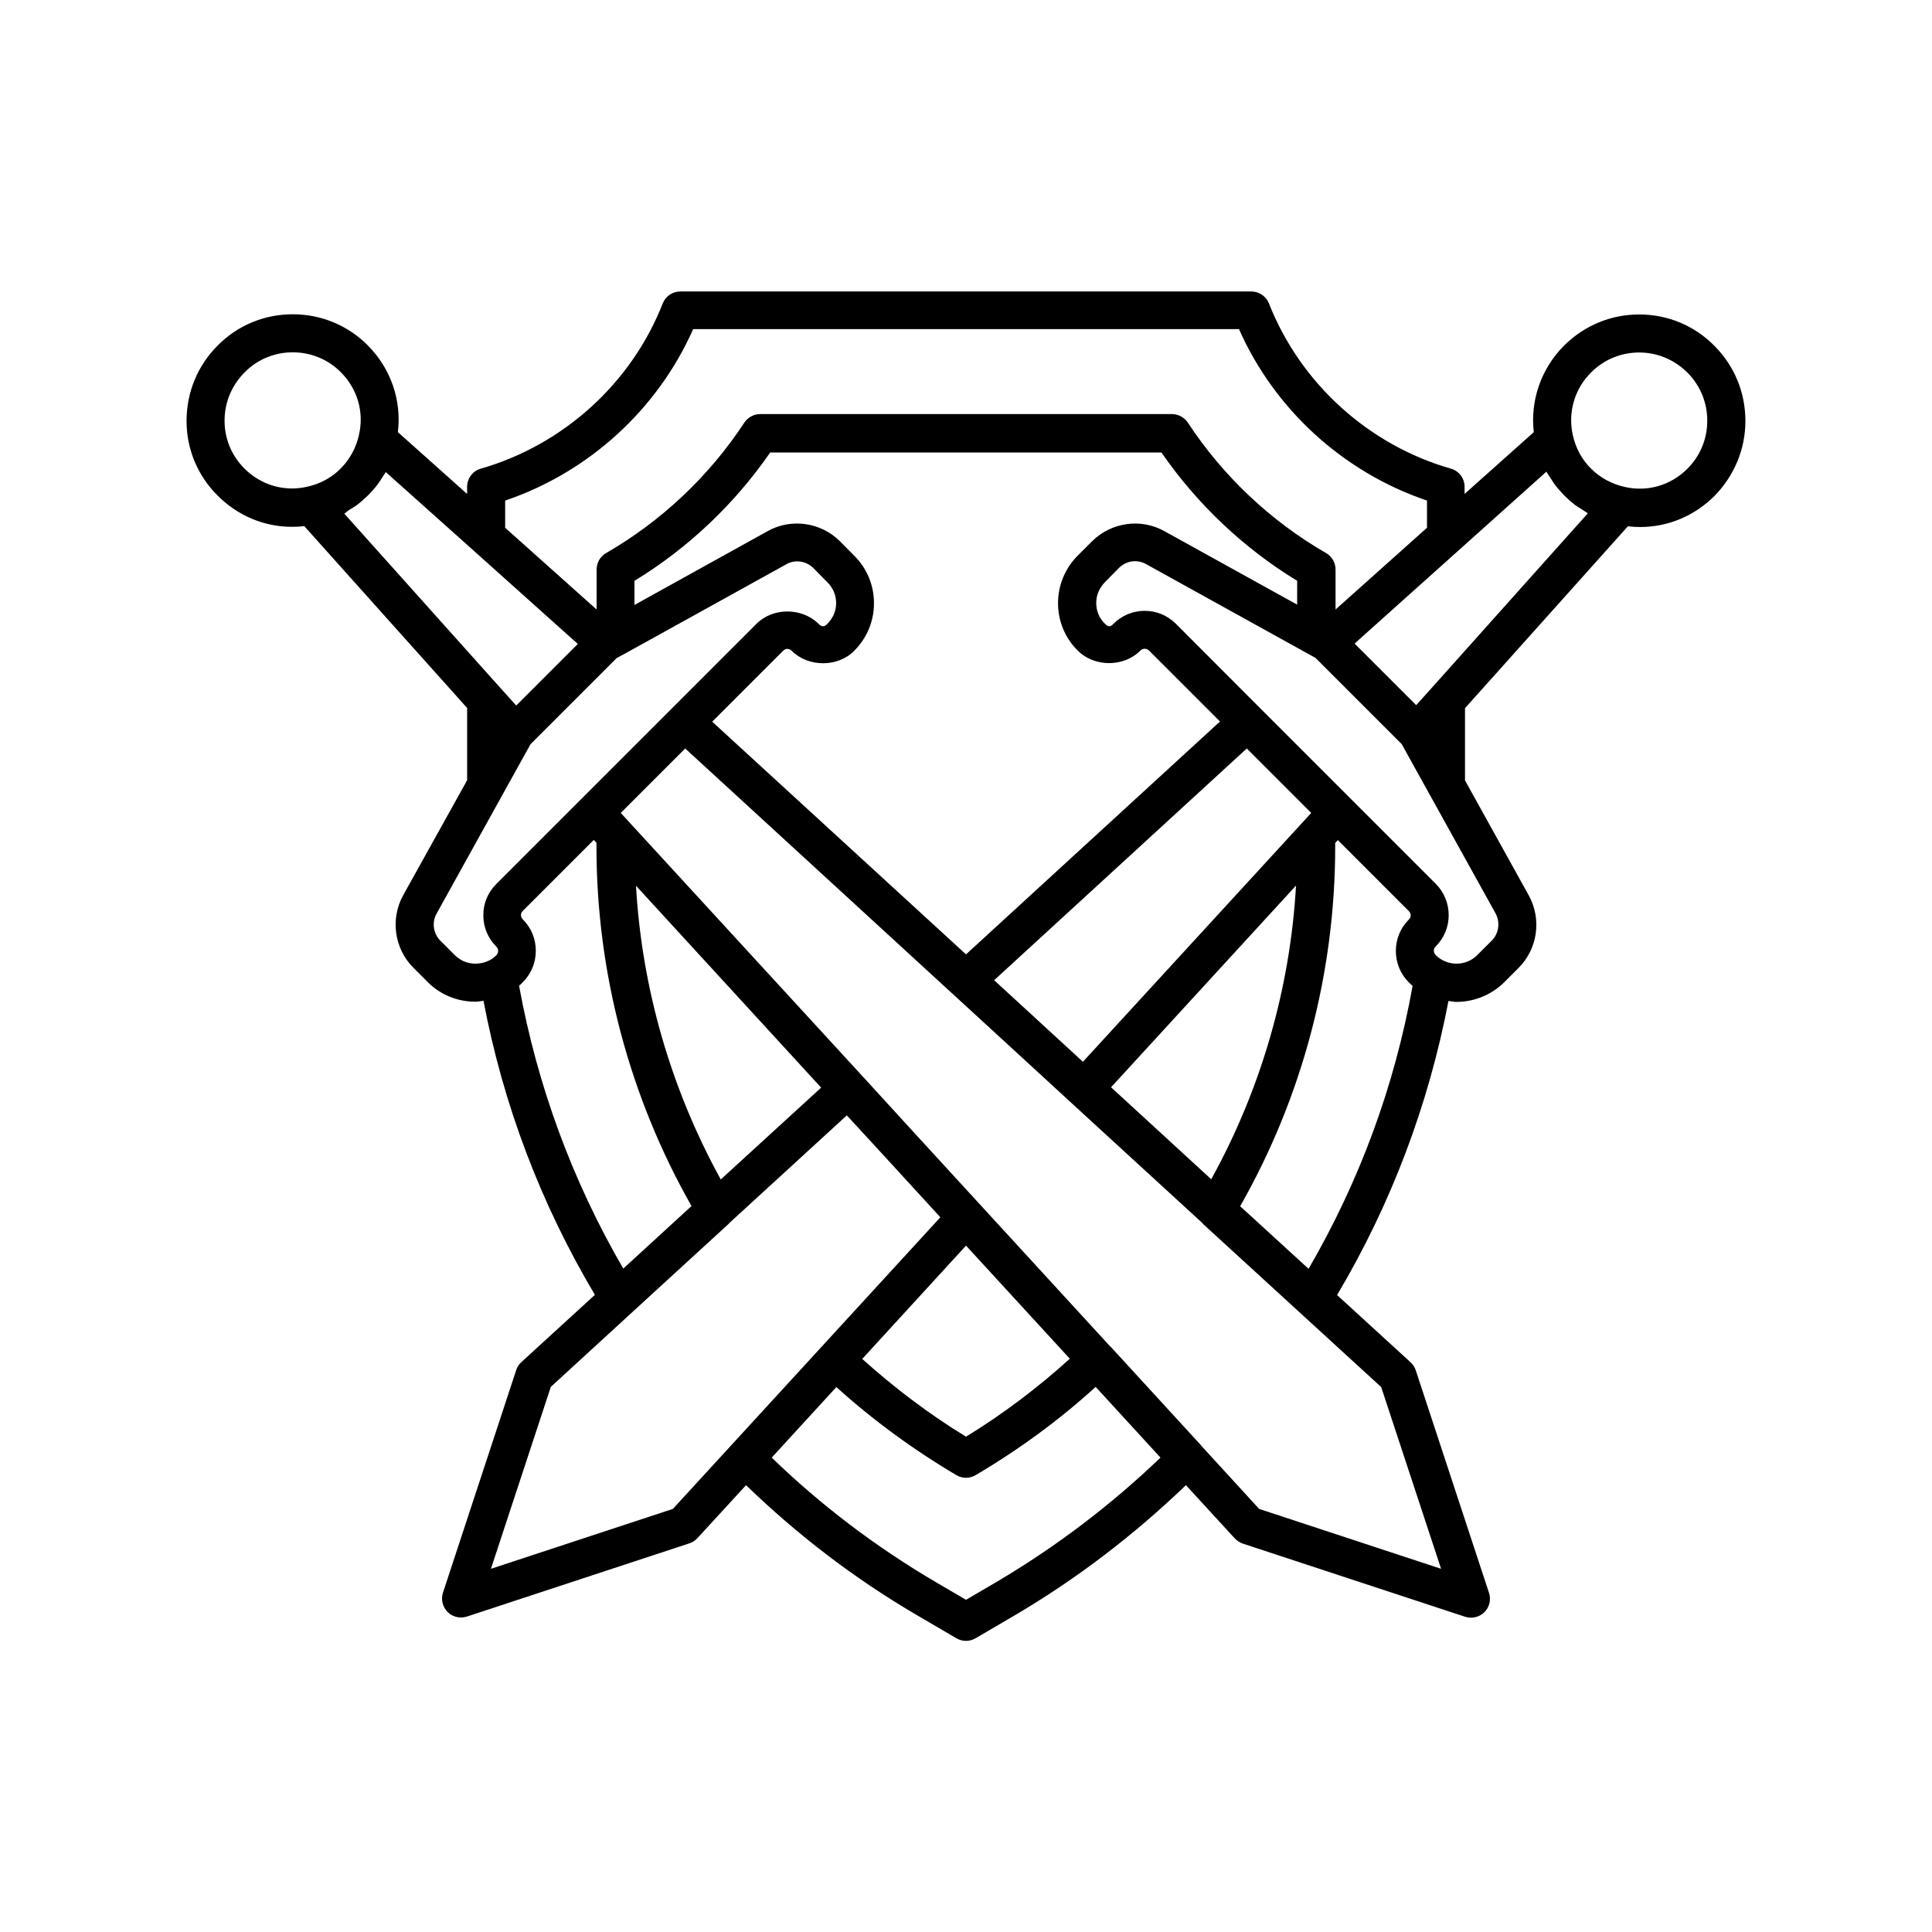
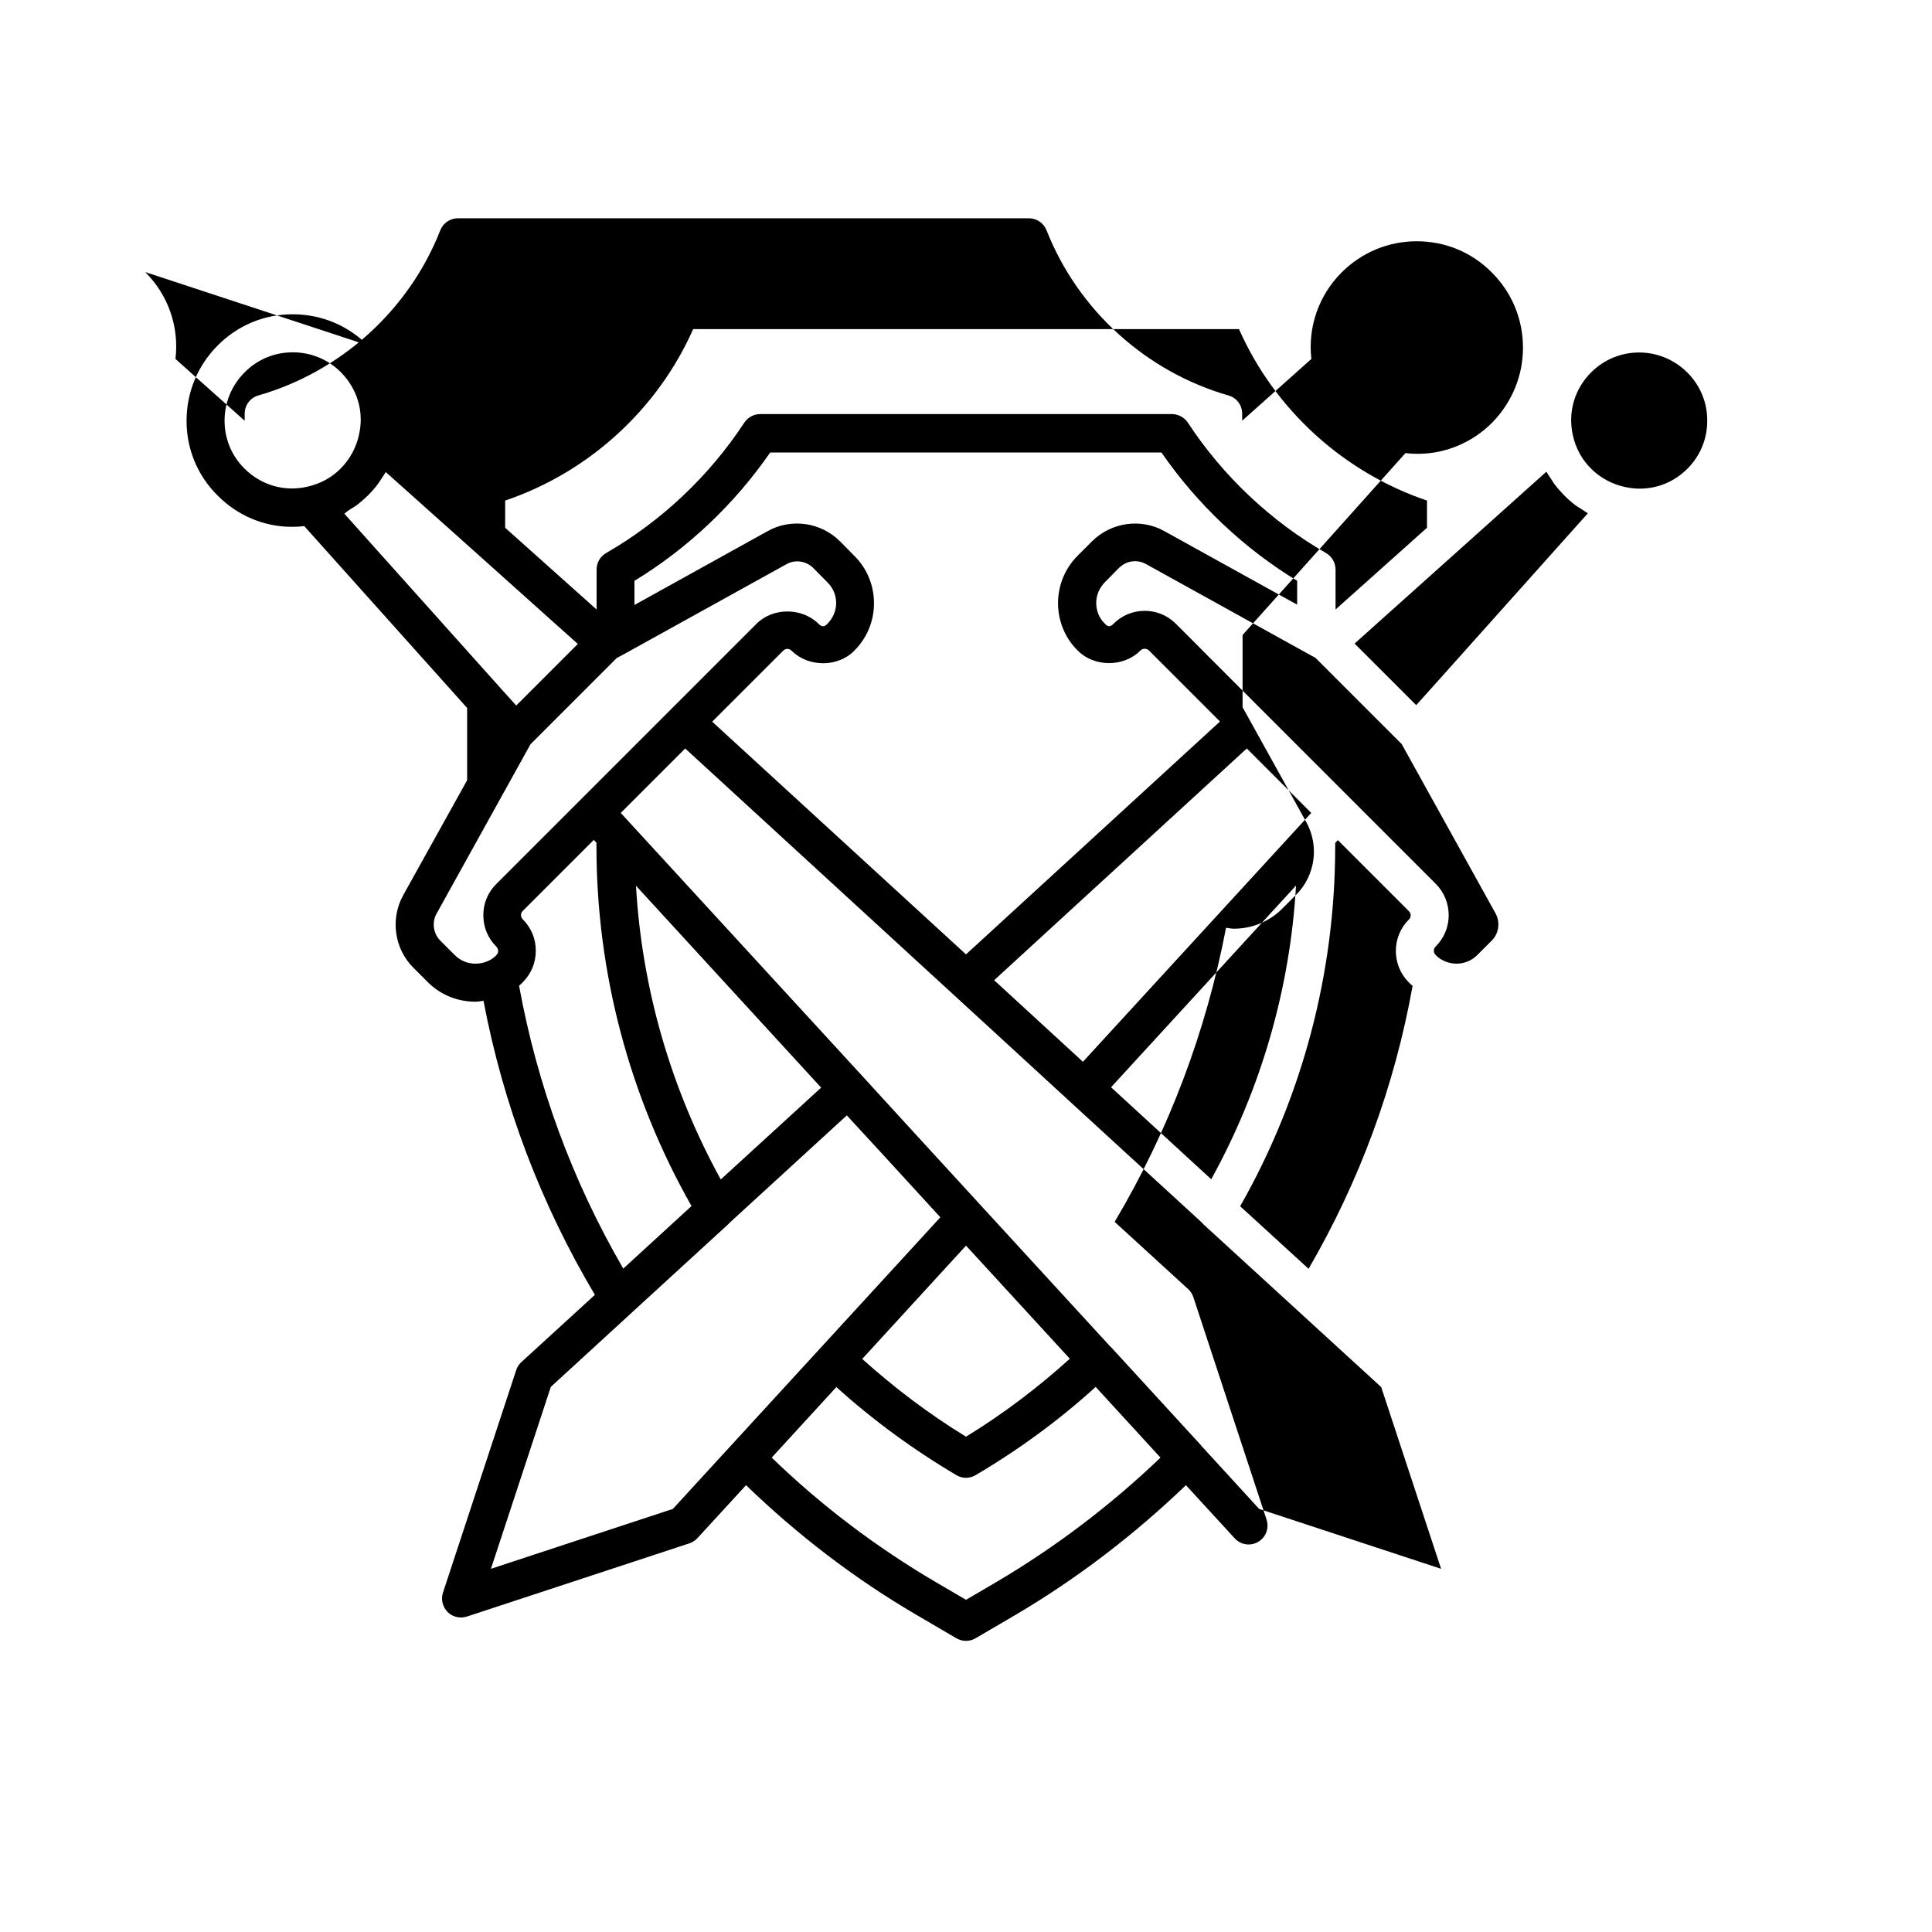
<svg xmlns="http://www.w3.org/2000/svg" fill="#000000" width="800px" height="800px" version="1.1" viewBox="144 144 512 512">
-   <path d="m241.45 235.5c-5.289-5.289-12.344-8.211-19.852-8.211h-0.051c-7.508 0-14.559 2.922-19.852 8.262-5.336 5.34-8.258 12.445-8.258 20 0 7.457 2.922 14.508 8.211 19.75 5.34 5.391 12.395 8.312 19.699 8.312 1.109 0 2.215-0.051 3.273-0.203l43.176 48.215v19.145l-16.977 30.531c-3.426 6.246-2.316 14.105 2.719 19.145l3.828 3.828c3.375 3.375 7.859 5.188 12.645 5.188 0.707 0 1.41-0.152 2.117-0.25 5.238 27.609 15.164 53.758 29.523 77.938l-19.496 17.836c-0.656 0.605-1.109 1.309-1.359 2.117l-19.398 58.945c-0.605 1.812-0.102 3.777 1.211 5.141 0.957 0.957 2.266 1.461 3.578 1.461 0.504 0 1.059-0.102 1.562-0.25l58.945-19.398c0.805-0.25 1.562-0.754 2.117-1.359l12.898-14.055c13.551 13.098 28.617 24.688 45.141 34.359l10.578 6.195c0.805 0.453 1.664 0.707 2.57 0.707s1.762-0.25 2.57-0.707l10.578-6.195c16.324-9.621 31.438-21.211 45.141-34.359l12.898 14.055c0.605 0.656 1.309 1.109 2.117 1.41l58.945 19.398c0.504 0.152 1.059 0.25 1.562 0.25 1.309 0 2.621-0.504 3.578-1.461 1.359-1.359 1.812-3.324 1.211-5.141l-19.398-58.945c-0.25-0.805-0.754-1.562-1.359-2.117l-19.496-17.836c14.359-24.184 24.234-50.383 29.523-77.938 0.707 0.102 1.41 0.25 2.117 0.25 4.637 0 9.219-1.812 12.645-5.188l3.828-3.828c5.039-5.039 6.144-12.898 2.719-19.145l-16.93-30.531v-19.145l43.176-48.215c1.109 0.152 2.168 0.203 3.273 0.203 7.305 0 14.359-2.922 19.699-8.262 5.238-5.391 8.16-12.395 8.16-19.852 0-7.559-2.922-14.609-8.262-19.949-5.289-5.34-12.344-8.262-19.852-8.262h-0.051c-7.508 0-14.508 2.922-19.852 8.211-6.144 6.144-9.02 14.559-8.062 22.973l-18.34 16.375v-1.863c0-2.266-1.461-4.231-3.629-4.836-21.914-6.297-39.902-22.672-48.215-43.781-0.754-1.914-2.621-3.176-4.684-3.176h-151.29c-2.066 0-3.93 1.258-4.684 3.176-8.262 21.109-26.301 37.484-48.215 43.781-2.168 0.605-3.629 2.621-3.629 4.836v1.863l-18.34-16.375c1.008-8.461-1.863-16.875-8.012-23.023zm-32.695 32.648c-3.379-3.375-5.242-7.859-5.242-12.645 0-4.836 1.863-9.371 5.34-12.848 3.375-3.426 7.91-5.289 12.746-5.289 4.785 0 9.32 1.863 12.695 5.238 4.434 4.434 6.246 10.629 4.836 16.625v0.051c-0.754 3.375-2.418 6.449-4.836 8.867-2.367 2.418-5.441 4.082-8.867 4.836-6.043 1.41-12.238-0.402-16.672-4.836zm28.211 10.73c0.504-0.301 1.008-0.605 1.512-0.957 1.059-0.805 2.016-1.664 2.973-2.57 0.957-0.957 1.812-1.914 2.621-2.973 0.453-0.605 0.805-1.211 1.211-1.812 0.301-0.504 0.656-0.957 0.957-1.461l23.328 20.859 27.559 24.688-16.32 16.32-4.133-4.586-41.414-46.25c0.551-0.453 1.102-0.906 1.707-1.258zm250.85 25.391-35.215-19.496c-6.195-3.477-14.055-2.418-19.195 2.672l-3.777 3.777c-3.375 3.375-5.238 7.859-5.238 12.645 0 4.734 1.914 9.32 5.188 12.496 4.281 4.434 12.191 4.535 16.625 0.051 0.656-0.656 1.613-0.656 2.316 0l18.793 18.793-67.309 61.715-67.262-61.668 18.793-18.793c0.453-0.453 0.906-0.504 1.109-0.504 0.301 0 0.754 0.102 1.16 0.504 4.434 4.434 12.293 4.383 16.574 0 3.375-3.375 5.238-7.809 5.238-12.594s-1.863-9.27-5.238-12.594l-3.828-3.879c-5.09-5.039-13-6.098-19.145-2.621l-35.266 19.547v-6.398c14.156-8.613 26.5-20.305 35.973-34.008h103.68c9.473 13.703 21.816 25.391 35.973 34.008l-0.004 6.348zm-22.824 152.25-26.551-24.383 49.02-53.453c-1.559 27.301-9.266 53.902-22.469 77.836zm-34.004-31.137-15.516-14.258-8.012-7.356 66.957-61.414 17.078 17.078zm-166.46-28.266-3.828-3.828c-1.863-1.863-2.316-4.836-1.008-7.152l24.887-44.891 22.871-22.871 0.402-0.203 1.762-0.957c0.051 0 0.051-0.051 0.102-0.051l42.672-23.629c2.316-1.309 5.188-0.906 7.106 0.957l3.828 3.879c1.461 1.461 2.266 3.375 2.266 5.441 0.008 2.066-0.852 4.031-2.312 5.492 0 0.051-0.051 0.051-0.102 0.102-0.805 0.855-1.512 0.656-2.215-0.051-4.383-4.383-12.141-4.434-16.523 0l-68.918 68.918c-2.215 2.215-3.477 5.188-3.426 8.363 0 3.125 1.258 6.047 3.426 8.211 0.402 0.402 0.504 0.906 0.504 1.16 0 0.301-0.102 0.754-0.504 1.16-0.555 0.555-1.16 1.008-1.762 1.309-1.16 0.605-2.418 0.906-3.727 0.906-1.469 0.004-3.637-0.398-5.5-2.266zm70.484 59.453c-13.199-23.98-20.906-50.582-22.469-77.84l49.07 53.504zm-53.453-51.34c0.352-0.301 0.707-0.605 1.008-0.957 2.215-2.215 3.426-5.141 3.426-8.312 0-3.176-1.211-6.098-3.477-8.363-0.352-0.352-0.453-0.805-0.453-1.059 0-0.25 0.051-0.754 0.504-1.16l18.793-18.793 0.707 0.754v0.957c0 33.453 8.715 66.301 25.191 95.32l-18.086 16.574c-13.508-23.27-22.777-48.461-27.613-74.961zm40.758 138.65-48.215 15.871 15.871-48.215 25.543-23.426 21.613-19.801c0.051-0.051 0.051-0.051 0.051-0.102l31.234-28.617 9.371 10.176 15.418 16.828zm77.688-69.777 27.508 29.977c-8.465 7.656-17.633 14.609-27.508 20.656-9.824-5.996-18.992-12.949-27.508-20.605zm8.008 89.172-8.008 4.688-8.012-4.684c-15.871-9.32-30.48-20.402-43.48-33l17.129-18.691c9.773 8.816 20.453 16.625 31.789 23.328 1.562 0.957 3.527 0.957 5.141 0 11.438-6.75 22.117-14.559 31.789-23.375l17.18 18.742c-13.195 12.641-27.809 23.723-43.527 32.992zm117.89-3.523-48.215-15.871-15.367-16.777c-0.051-0.051-0.051-0.051-0.051-0.102l-23.879-26.047c-0.051-0.051-0.051-0.051-0.102-0.051l-52.449-57.18-13.402-14.66s-0.051 0-0.051-0.051l-63.879-69.578 17.078-17.078 84.891 77.891 17.383 15.973s0.051 0 0.051 0.051l34.562 31.691c0.152 0.152 0.25 0.301 0.402 0.453l47.156 43.176zm-35.117-79.504-14.812-13.551-3.324-3.023c16.523-29.02 25.191-61.918 25.191-95.32v-0.957l0.707-0.754 18.793 18.793c0.453 0.453 0.504 0.906 0.504 1.16 0 0.402-0.152 0.805-0.504 1.109-2.215 2.215-3.426 5.188-3.426 8.312s1.211 6.098 3.426 8.312c0.352 0.352 0.656 0.656 1.008 0.957-4.738 26.445-14.012 51.637-27.562 74.961zm48.516-86.957-3.828 3.828c-2.418 2.418-6.144 2.973-9.219 1.309-0.605-0.301-1.211-0.754-1.762-1.309-0.402-0.402-0.504-0.855-0.504-1.16 0-0.25 0.051-0.754 0.504-1.16 2.215-2.215 3.426-5.141 3.426-8.262 0-3.125-1.211-6.098-3.426-8.312l-46.398-46.398-22.477-22.52c-2.215-2.215-5.141-3.426-8.262-3.426-3.125 0-6.047 1.211-8.262 3.426-0.707 0.707-1.309 1.059-2.316-0.051-1.461-1.41-2.266-3.375-2.266-5.441 0-2.117 0.805-3.981 2.316-5.543l3.727-3.777c1.965-1.914 4.785-2.316 7.152-1.008l42.773 23.68 2.117 1.16 22.871 22.871 24.887 44.891c1.266 2.367 0.859 5.34-1.055 7.203zm-15.867-67.004-4.133 4.586-16.32-16.32 27.559-24.688 23.273-20.863c0.402 0.707 0.855 1.359 1.309 2.016 0.25 0.402 0.504 0.855 0.805 1.258 0.805 1.059 1.664 2.016 2.57 2.973 0.957 0.957 1.914 1.812 2.973 2.621 0.453 0.352 0.957 0.605 1.41 0.906 0.656 0.402 1.258 0.855 1.914 1.258zm42.27-83.633c3.375-3.375 7.91-5.238 12.695-5.238 4.836 0 9.32 1.914 12.746 5.289 3.426 3.426 5.34 8.012 5.289 12.848 0 4.785-1.863 9.27-5.238 12.645-4.383 4.434-10.629 6.246-16.676 4.836-3.375-0.754-6.449-2.418-8.867-4.836-2.418-2.367-4.082-5.441-4.836-8.867-1.363-6.047 0.453-12.293 4.887-16.676zm-287.83 34.004c22.168-7.508 40.406-24.184 49.828-45.445h144.64c9.422 21.312 27.66 37.938 49.828 45.445v7.203l-24.234 21.664v-10.578c0-1.812-0.957-3.477-2.519-4.383-14.609-8.414-27.305-20.355-36.625-34.562-0.957-1.41-2.519-2.266-4.231-2.266h-109.08c-1.715 0-3.273 0.855-4.231 2.266-9.32 14.207-22.016 26.148-36.625 34.562-1.562 0.906-2.519 2.57-2.519 4.383v10.578l-24.234-21.664z" />
+   <path d="m241.45 235.5c-5.289-5.289-12.344-8.211-19.852-8.211h-0.051c-7.508 0-14.559 2.922-19.852 8.262-5.336 5.34-8.258 12.445-8.258 20 0 7.457 2.922 14.508 8.211 19.75 5.34 5.391 12.395 8.312 19.699 8.312 1.109 0 2.215-0.051 3.273-0.203l43.176 48.215v19.145l-16.977 30.531c-3.426 6.246-2.316 14.105 2.719 19.145l3.828 3.828c3.375 3.375 7.859 5.188 12.645 5.188 0.707 0 1.41-0.152 2.117-0.25 5.238 27.609 15.164 53.758 29.523 77.938l-19.496 17.836c-0.656 0.605-1.109 1.309-1.359 2.117l-19.398 58.945c-0.605 1.812-0.102 3.777 1.211 5.141 0.957 0.957 2.266 1.461 3.578 1.461 0.504 0 1.059-0.102 1.562-0.25l58.945-19.398c0.805-0.25 1.562-0.754 2.117-1.359l12.898-14.055c13.551 13.098 28.617 24.688 45.141 34.359l10.578 6.195c0.805 0.453 1.664 0.707 2.57 0.707s1.762-0.25 2.57-0.707l10.578-6.195c16.324-9.621 31.438-21.211 45.141-34.359l12.898 14.055c0.605 0.656 1.309 1.109 2.117 1.41c0.504 0.152 1.059 0.25 1.562 0.25 1.309 0 2.621-0.504 3.578-1.461 1.359-1.359 1.812-3.324 1.211-5.141l-19.398-58.945c-0.25-0.805-0.754-1.562-1.359-2.117l-19.496-17.836c14.359-24.184 24.234-50.383 29.523-77.938 0.707 0.102 1.41 0.25 2.117 0.25 4.637 0 9.219-1.812 12.645-5.188l3.828-3.828c5.039-5.039 6.144-12.898 2.719-19.145l-16.93-30.531v-19.145l43.176-48.215c1.109 0.152 2.168 0.203 3.273 0.203 7.305 0 14.359-2.922 19.699-8.262 5.238-5.391 8.16-12.395 8.16-19.852 0-7.559-2.922-14.609-8.262-19.949-5.289-5.34-12.344-8.262-19.852-8.262h-0.051c-7.508 0-14.508 2.922-19.852 8.211-6.144 6.144-9.02 14.559-8.062 22.973l-18.34 16.375v-1.863c0-2.266-1.461-4.231-3.629-4.836-21.914-6.297-39.902-22.672-48.215-43.781-0.754-1.914-2.621-3.176-4.684-3.176h-151.29c-2.066 0-3.93 1.258-4.684 3.176-8.262 21.109-26.301 37.484-48.215 43.781-2.168 0.605-3.629 2.621-3.629 4.836v1.863l-18.34-16.375c1.008-8.461-1.863-16.875-8.012-23.023zm-32.695 32.648c-3.379-3.375-5.242-7.859-5.242-12.645 0-4.836 1.863-9.371 5.34-12.848 3.375-3.426 7.91-5.289 12.746-5.289 4.785 0 9.32 1.863 12.695 5.238 4.434 4.434 6.246 10.629 4.836 16.625v0.051c-0.754 3.375-2.418 6.449-4.836 8.867-2.367 2.418-5.441 4.082-8.867 4.836-6.043 1.41-12.238-0.402-16.672-4.836zm28.211 10.73c0.504-0.301 1.008-0.605 1.512-0.957 1.059-0.805 2.016-1.664 2.973-2.57 0.957-0.957 1.812-1.914 2.621-2.973 0.453-0.605 0.805-1.211 1.211-1.812 0.301-0.504 0.656-0.957 0.957-1.461l23.328 20.859 27.559 24.688-16.32 16.32-4.133-4.586-41.414-46.25c0.551-0.453 1.102-0.906 1.707-1.258zm250.85 25.391-35.215-19.496c-6.195-3.477-14.055-2.418-19.195 2.672l-3.777 3.777c-3.375 3.375-5.238 7.859-5.238 12.645 0 4.734 1.914 9.32 5.188 12.496 4.281 4.434 12.191 4.535 16.625 0.051 0.656-0.656 1.613-0.656 2.316 0l18.793 18.793-67.309 61.715-67.262-61.668 18.793-18.793c0.453-0.453 0.906-0.504 1.109-0.504 0.301 0 0.754 0.102 1.16 0.504 4.434 4.434 12.293 4.383 16.574 0 3.375-3.375 5.238-7.809 5.238-12.594s-1.863-9.27-5.238-12.594l-3.828-3.879c-5.09-5.039-13-6.098-19.145-2.621l-35.266 19.547v-6.398c14.156-8.613 26.5-20.305 35.973-34.008h103.68c9.473 13.703 21.816 25.391 35.973 34.008l-0.004 6.348zm-22.824 152.25-26.551-24.383 49.02-53.453c-1.559 27.301-9.266 53.902-22.469 77.836zm-34.004-31.137-15.516-14.258-8.012-7.356 66.957-61.414 17.078 17.078zm-166.46-28.266-3.828-3.828c-1.863-1.863-2.316-4.836-1.008-7.152l24.887-44.891 22.871-22.871 0.402-0.203 1.762-0.957c0.051 0 0.051-0.051 0.102-0.051l42.672-23.629c2.316-1.309 5.188-0.906 7.106 0.957l3.828 3.879c1.461 1.461 2.266 3.375 2.266 5.441 0.008 2.066-0.852 4.031-2.312 5.492 0 0.051-0.051 0.051-0.102 0.102-0.805 0.855-1.512 0.656-2.215-0.051-4.383-4.383-12.141-4.434-16.523 0l-68.918 68.918c-2.215 2.215-3.477 5.188-3.426 8.363 0 3.125 1.258 6.047 3.426 8.211 0.402 0.402 0.504 0.906 0.504 1.16 0 0.301-0.102 0.754-0.504 1.16-0.555 0.555-1.16 1.008-1.762 1.309-1.16 0.605-2.418 0.906-3.727 0.906-1.469 0.004-3.637-0.398-5.5-2.266zm70.484 59.453c-13.199-23.98-20.906-50.582-22.469-77.84l49.07 53.504zm-53.453-51.34c0.352-0.301 0.707-0.605 1.008-0.957 2.215-2.215 3.426-5.141 3.426-8.312 0-3.176-1.211-6.098-3.477-8.363-0.352-0.352-0.453-0.805-0.453-1.059 0-0.25 0.051-0.754 0.504-1.16l18.793-18.793 0.707 0.754v0.957c0 33.453 8.715 66.301 25.191 95.32l-18.086 16.574c-13.508-23.27-22.777-48.461-27.613-74.961zm40.758 138.65-48.215 15.871 15.871-48.215 25.543-23.426 21.613-19.801c0.051-0.051 0.051-0.051 0.051-0.102l31.234-28.617 9.371 10.176 15.418 16.828zm77.688-69.777 27.508 29.977c-8.465 7.656-17.633 14.609-27.508 20.656-9.824-5.996-18.992-12.949-27.508-20.605zm8.008 89.172-8.008 4.688-8.012-4.684c-15.871-9.32-30.48-20.402-43.48-33l17.129-18.691c9.773 8.816 20.453 16.625 31.789 23.328 1.562 0.957 3.527 0.957 5.141 0 11.438-6.75 22.117-14.559 31.789-23.375l17.18 18.742c-13.195 12.641-27.809 23.723-43.527 32.992zm117.89-3.523-48.215-15.871-15.367-16.777c-0.051-0.051-0.051-0.051-0.051-0.102l-23.879-26.047c-0.051-0.051-0.051-0.051-0.102-0.051l-52.449-57.18-13.402-14.66s-0.051 0-0.051-0.051l-63.879-69.578 17.078-17.078 84.891 77.891 17.383 15.973s0.051 0 0.051 0.051l34.562 31.691c0.152 0.152 0.25 0.301 0.402 0.453l47.156 43.176zm-35.117-79.504-14.812-13.551-3.324-3.023c16.523-29.02 25.191-61.918 25.191-95.32v-0.957l0.707-0.754 18.793 18.793c0.453 0.453 0.504 0.906 0.504 1.16 0 0.402-0.152 0.805-0.504 1.109-2.215 2.215-3.426 5.188-3.426 8.312s1.211 6.098 3.426 8.312c0.352 0.352 0.656 0.656 1.008 0.957-4.738 26.445-14.012 51.637-27.562 74.961zm48.516-86.957-3.828 3.828c-2.418 2.418-6.144 2.973-9.219 1.309-0.605-0.301-1.211-0.754-1.762-1.309-0.402-0.402-0.504-0.855-0.504-1.16 0-0.25 0.051-0.754 0.504-1.16 2.215-2.215 3.426-5.141 3.426-8.262 0-3.125-1.211-6.098-3.426-8.312l-46.398-46.398-22.477-22.52c-2.215-2.215-5.141-3.426-8.262-3.426-3.125 0-6.047 1.211-8.262 3.426-0.707 0.707-1.309 1.059-2.316-0.051-1.461-1.41-2.266-3.375-2.266-5.441 0-2.117 0.805-3.981 2.316-5.543l3.727-3.777c1.965-1.914 4.785-2.316 7.152-1.008l42.773 23.68 2.117 1.16 22.871 22.871 24.887 44.891c1.266 2.367 0.859 5.34-1.055 7.203zm-15.867-67.004-4.133 4.586-16.32-16.32 27.559-24.688 23.273-20.863c0.402 0.707 0.855 1.359 1.309 2.016 0.25 0.402 0.504 0.855 0.805 1.258 0.805 1.059 1.664 2.016 2.57 2.973 0.957 0.957 1.914 1.812 2.973 2.621 0.453 0.352 0.957 0.605 1.41 0.906 0.656 0.402 1.258 0.855 1.914 1.258zm42.27-83.633c3.375-3.375 7.91-5.238 12.695-5.238 4.836 0 9.32 1.914 12.746 5.289 3.426 3.426 5.34 8.012 5.289 12.848 0 4.785-1.863 9.27-5.238 12.645-4.383 4.434-10.629 6.246-16.676 4.836-3.375-0.754-6.449-2.418-8.867-4.836-2.418-2.367-4.082-5.441-4.836-8.867-1.363-6.047 0.453-12.293 4.887-16.676zm-287.83 34.004c22.168-7.508 40.406-24.184 49.828-45.445h144.64c9.422 21.312 27.66 37.938 49.828 45.445v7.203l-24.234 21.664v-10.578c0-1.812-0.957-3.477-2.519-4.383-14.609-8.414-27.305-20.355-36.625-34.562-0.957-1.41-2.519-2.266-4.231-2.266h-109.08c-1.715 0-3.273 0.855-4.231 2.266-9.32 14.207-22.016 26.148-36.625 34.562-1.562 0.906-2.519 2.57-2.519 4.383v10.578l-24.234-21.664z" />
</svg>